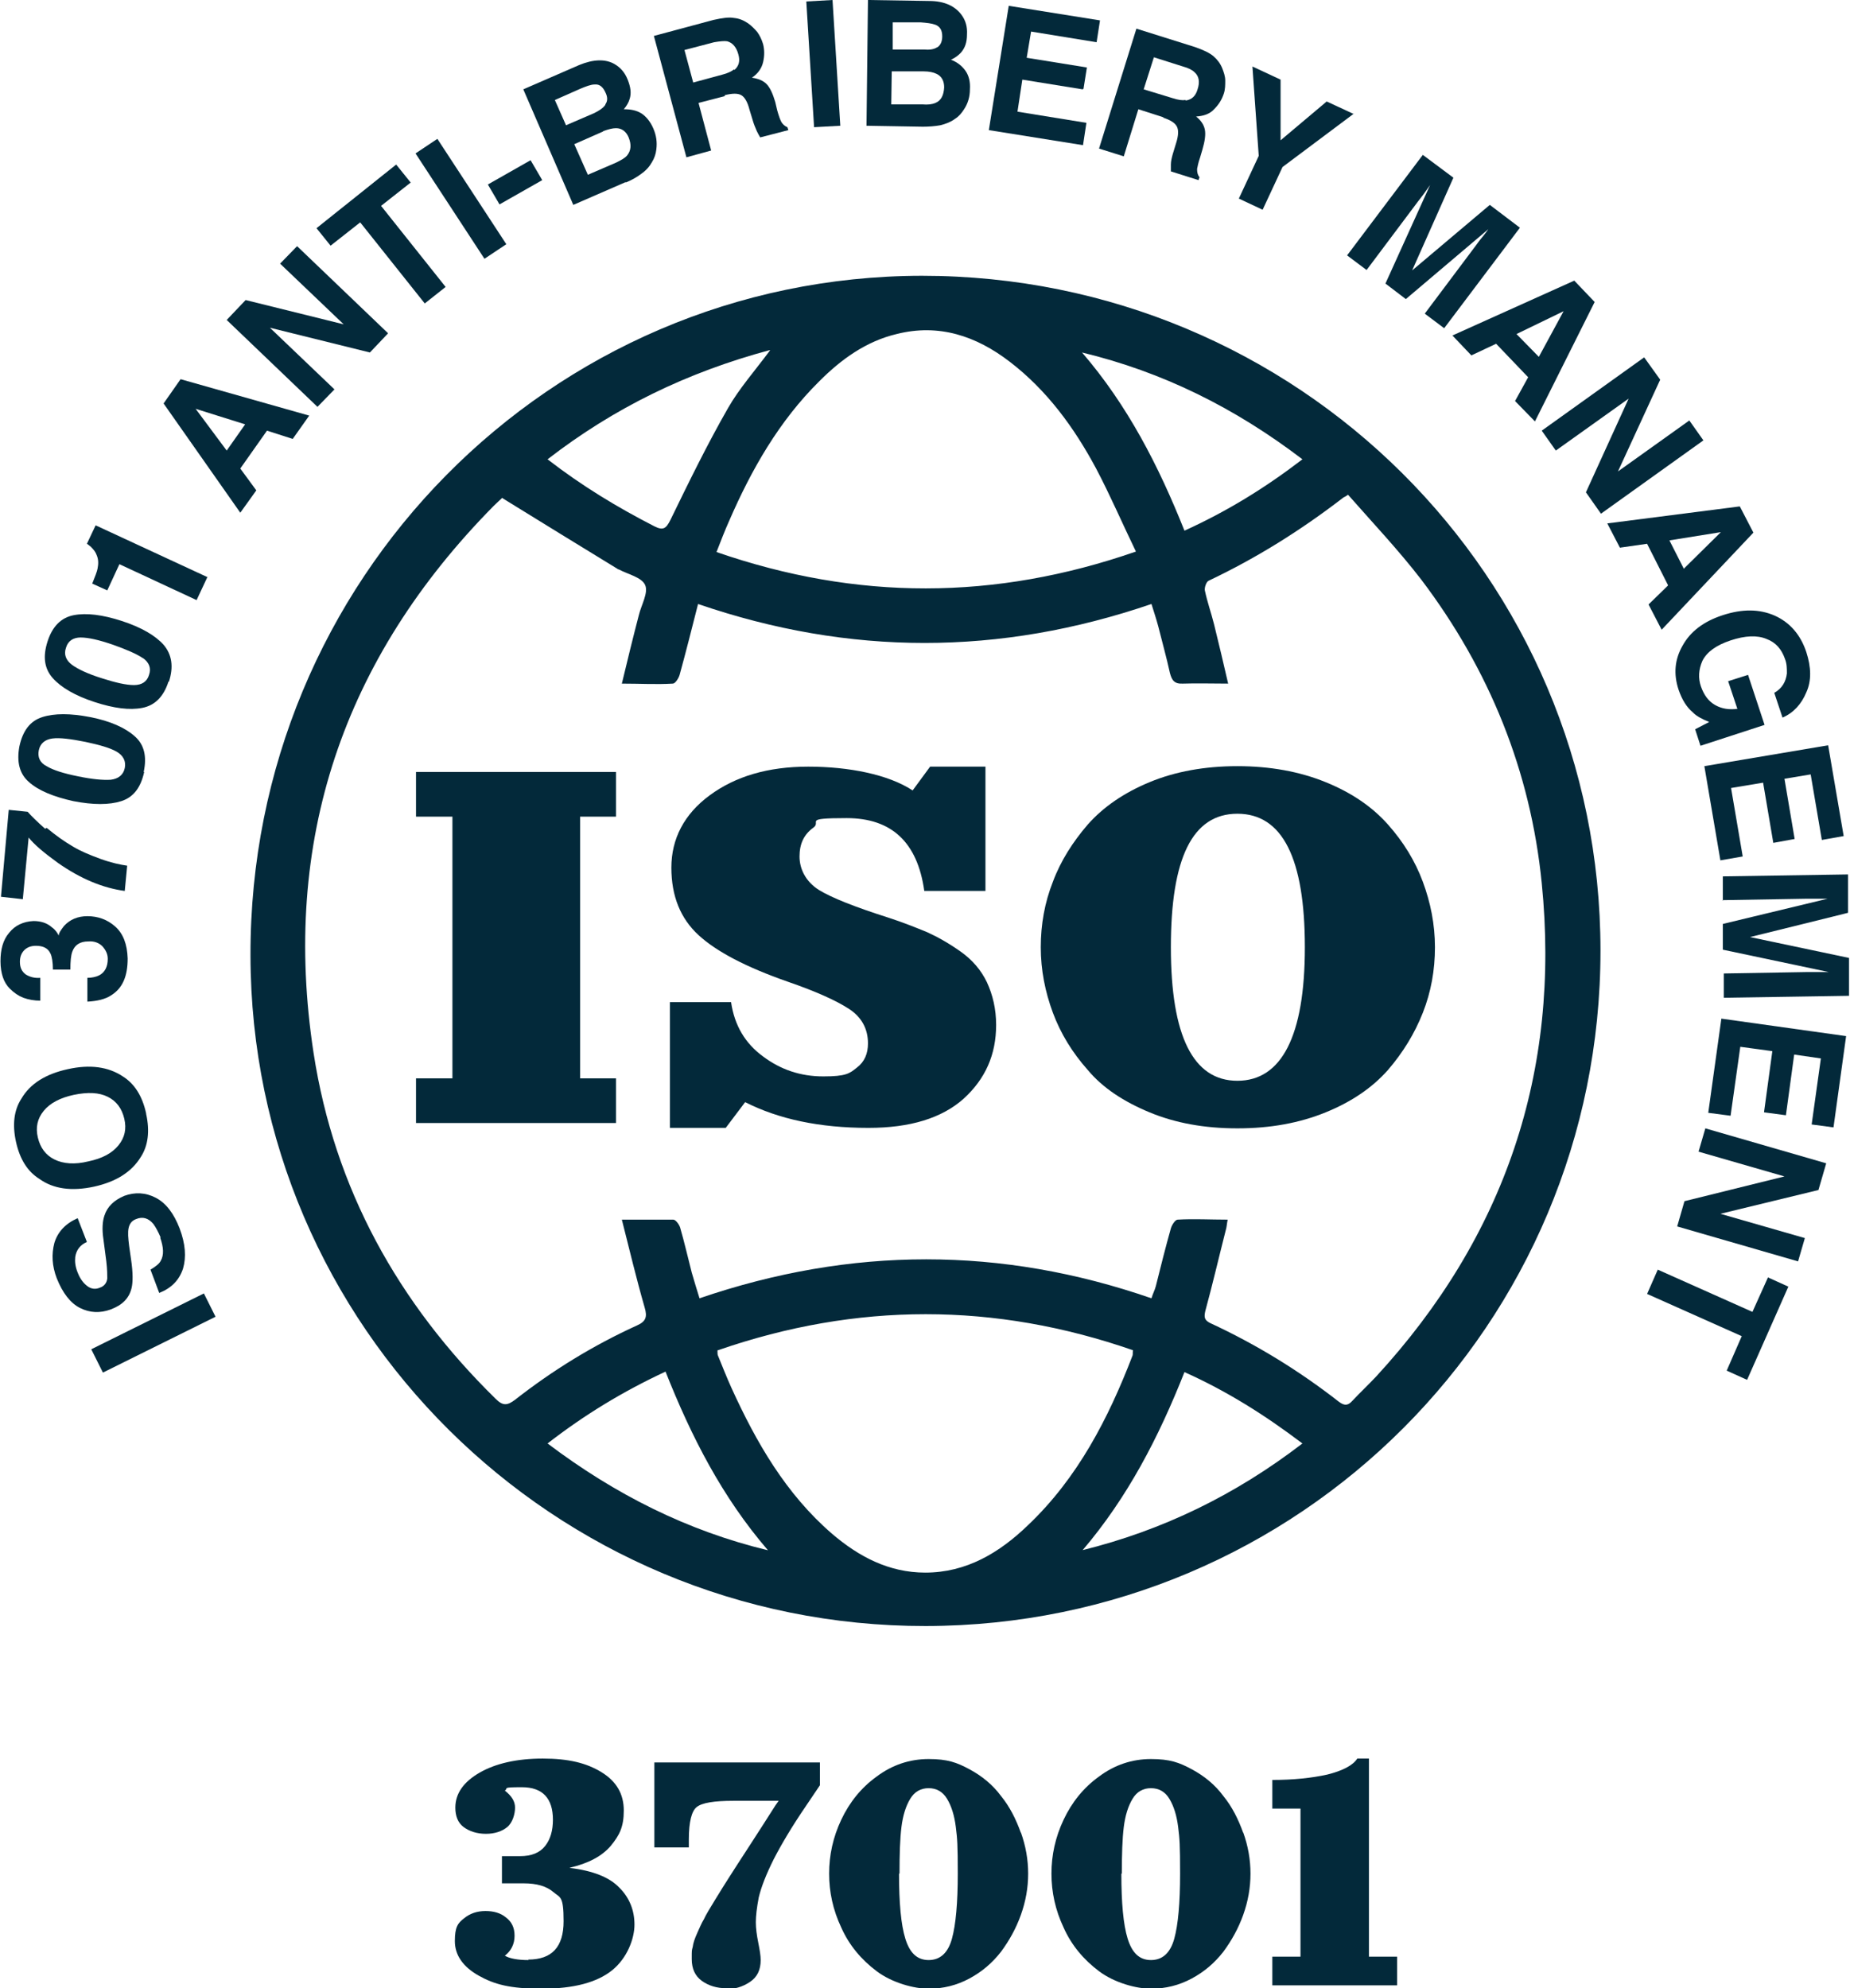
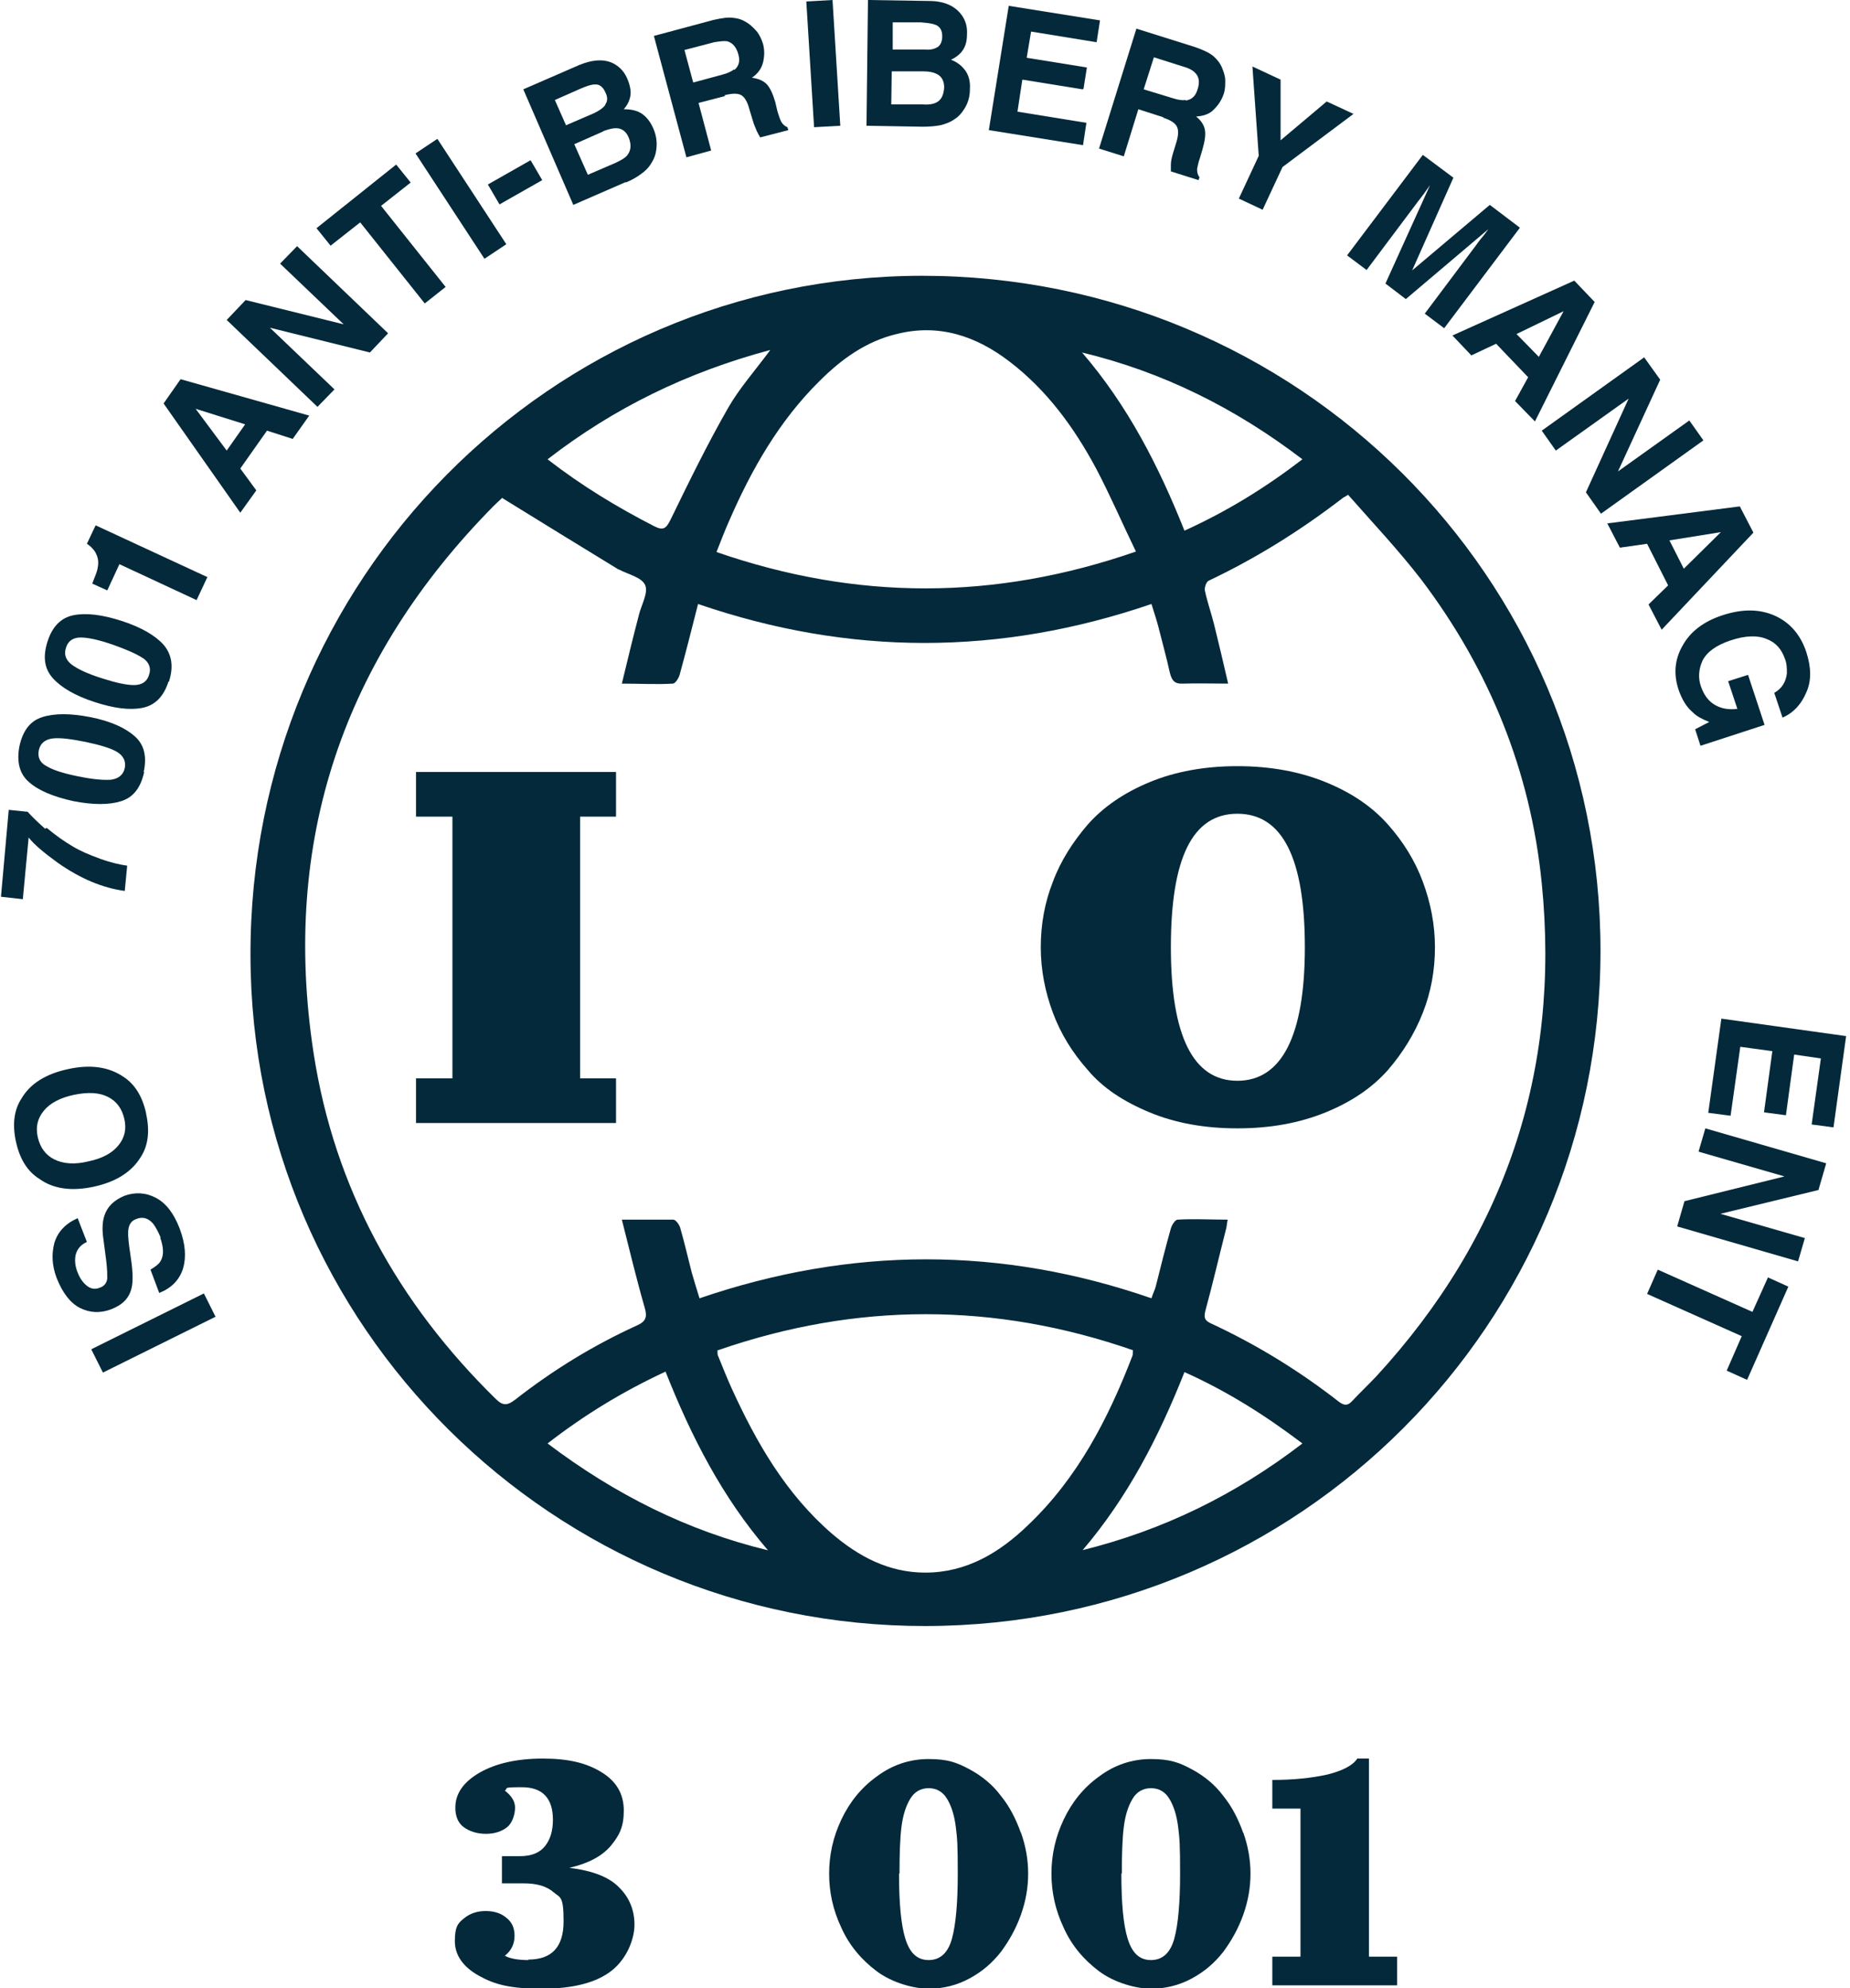
<svg xmlns="http://www.w3.org/2000/svg" id="Layer_1" data-name="Layer 1" viewBox="0 0 381.1 409.5">
  <defs>
    <style>
      .cls-1 {
        fill: #03293a;
      }
    </style>
  </defs>
  <path class="cls-1" d="M190.7,334.9c-76.6,.1-139-61.8-139.1-138.1-.2-77.3,61.7-139.9,138.3-140,77.4,0,139.8,62,139.8,139,0,76.9-62,139-139,139.1ZM103.5,102.5c-.4,.4-1.1,1-1.8,1.7-31,31.4-43.8,69-37.1,112.7,4.3,27.9,17.4,51.5,37.5,71.2,1.5,1.5,2.4,1.4,4,.2,7.8-6.1,16.1-11.2,25.1-15.3,1.8-.8,2.2-1.7,1.6-3.7-1.7-5.9-3.1-11.8-4.7-18.1,3.8,0,7.2,0,10.6,0,.5,0,1.2,1,1.4,1.6,.9,3.1,1.6,6.2,2.4,9.3,.5,1.7,1,3.4,1.6,5.3,31.3-10.7,62.2-10.7,93.1,0,.3-1,.7-1.7,.9-2.5,1-4,2-8,3.1-11.9,.2-.7,.9-1.8,1.4-1.8,3.3-.2,6.7,0,10.3,0-.2,1-.2,1.6-.4,2.2-1.4,5.5-2.7,11.1-4.2,16.6-.3,1.3-.2,1.9,1,2.5,9.5,4.4,18.3,9.8,26.5,16.2,1.2,.9,1.9,.8,2.8-.2,1.6-1.7,3.3-3.3,4.9-5,26.5-28.8,38-62.8,34.1-101.6-2.3-23.1-10.8-44-24.8-62.5-4.7-6.1-10-11.7-15.1-17.5-.7,.5-.9,.5-1,.6-8.7,6.7-17.8,12.4-27.7,17.1-.5,.2-.9,1.4-.8,2,.5,2.4,1.3,4.6,1.9,7,1,4,1.9,7.9,2.9,12.2-3.4,0-6.4-.1-9.3,0-1.8,.1-2.3-.7-2.7-2.2-.7-3.2-1.6-6.4-2.4-9.6-.4-1.5-.9-3-1.4-4.6-31.3,10.7-62.2,10.7-93.4,0-1.3,5.1-2.5,9.9-3.8,14.6-.2,.7-.9,1.8-1.4,1.8-3.4,.2-6.7,0-10.5,0,1.2-5,2.3-9.5,3.5-14.1,.5-2.1,2-4.6,1.3-6.2-.7-1.6-3.5-2.2-5.4-3.2-.1,0-.3-.1-.4-.2-7.7-4.7-15.5-9.5-23.6-14.5Zm130.5,11.1c-2.9-6-5.3-11.6-8.2-17.1-4.5-8.4-10.1-16.1-17.8-22-6.9-5.3-14.6-7.9-23.3-5.7-6.3,1.5-11.4,5.2-15.9,9.7-8.3,8.2-14,18.2-18.6,28.8-.9,2-1.7,4.1-2.6,6.4,28.9,10,57.3,10,86.4-.1Zm-86.2,164.5c0,.6,0,.9,.1,1.1,.9,2.2,1.8,4.5,2.8,6.7,5.1,11.2,11.2,21.8,20.7,30,5.5,4.7,11.7,8,19.2,8,8.5,0,15.3-4.1,21.2-9.8,10.2-9.7,16.5-21.9,21.5-34.9,.1-.3,0-.6,.1-1.1-28.5-9.9-56.9-9.9-85.5,0Zm10.8-206c-17.1,4.6-32.1,11.9-45.8,22.5,7.1,5.5,14.4,9.9,22,13.8,1.8,.9,2.4,.5,3.3-1.3,3.8-7.8,7.6-15.6,11.9-23.1,2.3-4,5.4-7.5,8.6-11.8Zm-.4,247.2c-9.4-10.9-15.8-23.4-21.1-36.8-8.8,4.1-16.7,8.9-24.3,14.8,13.9,10.5,28.8,18,45.4,22ZM222.9,72.6c9.4,10.9,15.8,23.4,21.1,36.7,8.8-4,16.6-8.8,24.3-14.7-13.9-10.6-28.8-18-45.4-22Zm0,246.7c16.6-4.1,31.6-11.4,45.4-22-7.8-5.9-15.6-10.8-24.3-14.7-5.3,13.4-11.7,25.8-21,36.7Z" />
  <g>
    <path class="cls-1" d="M21.2,282.7l-2.4-4.8,23.2-11.5,2.4,4.8-23.2,11.5Z" />
    <path class="cls-1" d="M33.1,254.9c-.5-1.2-1-2.1-1.5-2.8-1-1.2-2.2-1.6-3.6-1-.8,.3-1.3,.9-1.5,1.8-.2,.9-.1,2.1,.1,3.7l.4,2.8c.4,2.7,.4,4.7,.1,5.9-.5,2.1-1.9,3.5-4.3,4.4-2.2,.8-4.3,.7-6.3-.3-2-1-3.6-3.1-4.8-6.1-1-2.6-1.1-5-.5-7.3,.7-2.3,2.3-4,4.8-5.1l1.9,4.9c-1.4,.6-2.2,1.7-2.4,3.1-.1,.9,0,2,.5,3.2,.5,1.3,1.2,2.2,2,2.8,.8,.6,1.7,.7,2.6,.3,.9-.3,1.4-1,1.5-1.9,0-.6,0-1.8-.2-3.5l-.6-4.6c-.3-2-.2-3.6,.2-4.8,.6-1.9,2-3.2,4.1-4.1,2.2-.8,4.4-.7,6.5,.4,2.1,1.1,3.7,3.2,4.9,6.3,1.2,3.2,1.4,5.9,.7,8.3-.8,2.4-2.4,4-4.9,5l-1.8-4.8c1-.6,1.8-1.2,2.1-1.8,.7-1.2,.6-2.8-.1-4.8Z" />
    <path class="cls-1" d="M30.1,229.4c.8,3.6,.4,6.6-1.1,8.9-1.9,3.1-5.1,5.1-9.6,6.1-4.6,1-8.4,.5-11.3-1.6-2.4-1.5-4-4-4.8-7.6-.8-3.6-.4-6.6,1.1-8.9,1.8-3.1,5-5.1,9.6-6.1,4.5-1,8.3-.5,11.3,1.5,2.4,1.5,4,4,4.8,7.6Zm-7.9-3.5c-1.8-.9-4.1-1-7-.4-2.8,.6-4.9,1.7-6.2,3.3-1.3,1.6-1.7,3.4-1.2,5.5,.5,2.1,1.6,3.6,3.4,4.5,1.8,.9,4.2,1.1,7,.4,2.9-.6,4.9-1.7,6.2-3.3,1.3-1.6,1.7-3.4,1.2-5.5-.5-2.1-1.6-3.6-3.4-4.5Z" />
-     <path class="cls-1" d="M5.3,200.7c.8,.5,1.8,.8,3,.7v4.7c-1.2,0-2.4-.2-3.5-.6-1-.4-1.9-1-2.8-1.9-.6-.6-1.1-1.4-1.4-2.3-.3-.9-.5-2-.5-3.3,0-2.4,.5-4.4,1.8-5.9,1.2-1.5,2.9-2.3,5-2.4,1.5,0,2.8,.4,3.8,1.3,.7,.5,1.1,1.1,1.4,1.7,0-.5,.4-1.1,1.1-2,1.2-1.3,2.8-2,4.8-2,2.2,0,4.1,.7,5.7,2.1,1.7,1.5,2.5,3.7,2.6,6.6,0,3.6-1,6.1-3.4,7.6-1.2,.8-2.9,1.2-4.9,1.3v-4.9c.9,0,1.8-.2,2.4-.5,1.2-.6,1.8-1.8,1.8-3.4,0-1-.4-1.8-1.1-2.6-.7-.7-1.7-1.1-2.9-1-1.7,0-2.8,.7-3.3,2.1-.3,.8-.4,2-.4,3.7h-3.6c0-1.5-.2-2.7-.5-3.3-.5-1.1-1.5-1.6-3-1.6-1,0-1.8,.3-2.4,.9-.6,.6-.9,1.4-.9,2.4,0,1.2,.4,2,1.2,2.6Z" />
    <path class="cls-1" d="M9.6,170.5c1.8,1.5,3.6,2.8,5.5,3.9,1.5,.9,3.4,1.7,5.6,2.5s4.1,1.2,5.5,1.4l-.5,5.2c-4.5-.6-9.1-2.5-13.8-5.8-2.9-2.1-4.9-3.8-6-5.2l-1.2,12.7-4.5-.5,1.6-17.9,3.9,.4c.7,.8,1.9,2,3.6,3.5Z" />
    <path class="cls-1" d="M29.7,159c-.7,3.2-2.2,5.2-4.7,6-2.5,.8-5.8,.8-9.9,0-4.1-.9-7.2-2.2-9.1-3.9-2-1.7-2.6-4.2-2-7.4,.7-3.2,2.2-5.2,4.7-6,2.5-.8,5.8-.8,9.9,0s7.2,2.2,9.1,3.9c2,1.7,2.6,4.2,1.9,7.4Zm-5.7-4.2c-1.4-.8-3.6-1.4-6.4-2-3-.6-5.3-.9-6.8-.7s-2.5,1-2.8,2.4,.2,2.6,1.6,3.3c1.3,.8,3.5,1.5,6.5,2.1,2.9,.6,5.1,.8,6.7,.7,1.6-.2,2.6-1,2.9-2.4s-.3-2.6-1.7-3.4Z" />
    <path class="cls-1" d="M34.7,140.4c-1,3.1-2.8,4.9-5.4,5.4s-5.8,.1-9.8-1.2c-4-1.3-6.9-3-8.6-4.9-1.8-2-2.1-4.5-1.1-7.6,1-3.1,2.8-4.9,5.4-5.4,2.6-.5,5.9-.1,9.9,1.2s6.9,3,8.6,4.9c1.7,2,2.1,4.5,1.1,7.6Zm-5.2-4.8c-1.3-.9-3.4-1.8-6.2-2.8-2.9-1-5.1-1.5-6.7-1.5-1.5,0-2.6,.7-3,2.1-.5,1.4,0,2.6,1.2,3.5,1.2,.9,3.3,1.9,6.2,2.8,2.8,.9,5,1.4,6.6,1.4,1.6,0,2.7-.7,3.1-2.1,.5-1.4,0-2.6-1.3-3.5Z" />
    <path class="cls-1" d="M42.7,118.9l-2.2,4.7-15.9-7.4-2.5,5.4-3.1-1.4c.6-1.5,1-2.5,1.1-3.1,.2-1,.2-1.9-.2-2.8-.2-.6-.6-1.1-1.2-1.7-.4-.3-.6-.5-.8-.6l1.8-3.8,23.1,10.7Z" />
    <path class="cls-1" d="M55,88.7l-5.5,7.8,3.3,4.5-3.3,4.6-15.8-22.5,3.5-5,26.5,7.5-3.4,4.8-5.3-1.7Zm-4.5-1.3l-10.2-3.2,6.4,8.6,3.8-5.4Z" />
    <path class="cls-1" d="M79.9,68.7l-3.7,3.9-20.6-5.1,13.3,12.7-3.5,3.6-18.7-17.9,3.9-4.1,20.2,5-13.1-12.5,3.5-3.6,18.7,17.9Z" />
    <path class="cls-1" d="M81.7,34l2.9,3.6-6.1,4.8,13.3,16.7-4.3,3.4-13.3-16.7-6.1,4.8-2.9-3.6,16.4-13.1Z" />
    <path class="cls-1" d="M85.6,31.6l4.5-3,14.2,21.7-4.5,3-14.2-21.7Z" />
    <path class="cls-1" d="M166.1,.3l5.4-.3,1.6,25.9-5.4,.3-1.6-25.9Z" />
    <path class="cls-1" d="M100.5,38l8.8-5,2.4,4.1-8.8,5-2.4-4.1Z" />
    <path class="cls-1" d="M128.9,37.5l-10.8,4.7-10.3-23.8,11.5-5c2.9-1.2,5.4-1.3,7.3-.2,1.2,.7,2.1,1.7,2.7,3.2,.6,1.5,.8,2.8,.4,4-.2,.7-.6,1.4-1.2,2.1,1.4,0,2.6,.2,3.7,.9,1,.7,1.8,1.7,2.4,3.1,.6,1.4,.8,2.8,.6,4.3-.1,.9-.4,1.8-.9,2.6-.5,.9-1.2,1.7-2.2,2.4-.9,.7-2,1.3-3.2,1.8Zm-4.2-16c.5-.7,.5-1.5,0-2.5-.5-1.1-1.2-1.7-2.2-1.6-.8,0-1.8,.4-3,.9l-5.2,2.3,2.3,5.2,5.8-2.5c1-.5,1.8-1,2.3-1.7Zm-.5,5.6l-5.9,2.6,2.8,6.3,5.8-2.5c1-.5,1.8-.9,2.3-1.5,.8-1,.9-2.2,.3-3.7-.5-1.2-1.4-1.9-2.6-1.9-.7,0-1.5,.2-2.6,.6Z" />
    <path class="cls-1" d="M149.3,19.8l-5.4,1.4,2.6,9.8-5.1,1.4-6.7-25,12.3-3.3c1.8-.4,3.2-.6,4.2-.4,1.1,.1,2,.5,2.9,1.1,.7,.5,1.3,1.1,1.9,1.8,.5,.7,.9,1.5,1.2,2.5,.3,1.2,.3,2.4,0,3.7-.3,1.3-1.1,2.4-2.3,3.2,1.3,.2,2.3,.6,3,1.3,.7,.7,1.3,2,1.8,3.7l.4,1.7c.3,1.1,.6,1.9,.8,2.3,.3,.6,.8,1,1.3,1.2l.2,.6-5.8,1.5c-.3-.5-.5-.9-.7-1.3-.3-.7-.6-1.4-.8-2.1l-.7-2.3c-.4-1.6-1-2.6-1.7-3s-1.8-.4-3.4,0Zm2-5.4c.9-.8,1.2-1.8,.8-3.2-.4-1.5-1.2-2.4-2.3-2.7-.6-.1-1.5,0-2.7,.2l-6.1,1.6,1.8,6.7,5.9-1.6c1.2-.3,2-.7,2.5-1.1Z" />
    <path class="cls-1" d="M190.2,26.1l-11.7-.2L178.8,0l12.6,.2c3.2,0,5.4,1.1,6.7,2.9,.8,1.1,1.2,2.4,1.1,4,0,1.6-.4,2.8-1.3,3.8-.5,.5-1.1,1-2,1.4,1.3,.5,2.3,1.3,3,2.3s1,2.3,.9,3.8c0,1.5-.4,2.9-1.2,4.1-.5,.8-1.1,1.5-1.9,2-.8,.6-1.8,1-3,1.3-1.1,.2-2.4,.3-3.7,.3Zm0-11.4h-6.5c0-.1-.1,6.8-.1,6.8h6.4c1.1,.1,2,0,2.7-.3,1.2-.5,1.7-1.6,1.8-3.2,0-1.3-.5-2.3-1.6-2.8-.6-.3-1.5-.5-2.6-.5Zm2.8-4.9c.7-.4,1.1-1.2,1.1-2.3,0-1.2-.4-2-1.4-2.4-.8-.3-1.8-.4-3.1-.5h-5.7c0,0,0,5.6,0,5.6h6.4c1.1,.1,2.1,0,2.8-.5Z" />
    <path class="cls-1" d="M223,18.4l-12.4-2-1,6.6,14.2,2.3-.7,4.6-19.4-3.1,4.1-25.6,18.8,3-.7,4.5-13.5-2.2-.9,5.4,12.4,2-.7,4.4Z" />
    <path class="cls-1" d="M239.8,24.2l-5.3-1.7-3,9.7-5.1-1.6,7.7-24.7,12.1,3.8c1.7,.6,3,1.2,3.8,1.9,.8,.7,1.4,1.5,1.8,2.5,.3,.8,.6,1.6,.6,2.5,0,.9,0,1.8-.3,2.7-.4,1.2-1,2.2-2,3.2-.9,1-2.2,1.4-3.7,1.5,1,.8,1.6,1.7,1.8,2.7s0,2.4-.5,4.1l-.5,1.7c-.4,1.1-.5,1.9-.6,2.3,0,.7,.1,1.2,.5,1.7l-.2,.6-5.7-1.8c0-.6,0-1.1,0-1.4,0-.7,.2-1.5,.4-2.2l.7-2.3c.5-1.6,.5-2.7,.1-3.4s-1.3-1.3-2.9-1.8Zm4.5-3.5c1.2-.2,2-.9,2.4-2.3,.5-1.5,.3-2.7-.6-3.5-.5-.5-1.3-.9-2.4-1.2l-6-1.9-2.1,6.6,5.9,1.8c1.2,.4,2.1,.5,2.7,.4Z" />
    <path class="cls-1" d="M278.9,23.4l-14.7,11-4.1,8.8-4.9-2.3,4.1-8.8-1.3-18.4,5.8,2.7v12.5c0,0,9.5-8,9.5-8l5.6,2.6Z" />
    <path class="cls-1" d="M281.5,55.6l-4-3,15.6-20.7,6.3,4.7-8.5,19.1,16-13.5,6.2,4.7-15.6,20.7-4-3,10.5-14c.3-.4,.7-1,1.3-1.7s1-1.3,1.3-1.7l-17,14.4-4.2-3.2,9.2-20.3c-.3,.4-.7,1-1.2,1.7-.5,.7-1,1.3-1.3,1.7l-10.5,14Z" />
    <path class="cls-1" d="M314.8,77.7l-6.6-6.9-5.1,2.4-3.9-4.1,25.1-11.3,4.2,4.4-12.3,24.6-4.1-4.2,2.7-4.9Zm2.2-4.2l5.1-9.4-9.7,4.7,4.6,4.7Z" />
    <path class="cls-1" d="M329.8,105.8l-3.1-4.4,8.8-19.3-15,10.7-2.9-4.1,21.1-15.1,3.3,4.6-8.7,18.9,14.7-10.5,2.9,4.1-21.1,15.1Z" />
    <path class="cls-1" d="M343.6,120.5l-4.3-8.5-5.6,.8-2.6-5,27.3-3.5,2.8,5.4-18.9,20-2.7-5.2,4-3.9Zm3.3-3.4l7.6-7.5-10.6,1.7,3,5.9Z" />
    <path class="cls-1" d="M348.7,146.7c-1.3-1.1-2.2-2.6-2.9-4.6-1.1-3.3-.8-6.3,.8-9.1,1.6-2.9,4.3-5,8.3-6.3,4-1.3,7.5-1.3,10.7,.1,3.1,1.4,5.3,3.9,6.5,7.5,1,3.1,1.1,5.9,0,8.3-1,2.4-2.6,4.2-4.9,5.2l-1.7-5.1c1.6-.9,2.4-2.3,2.6-4,0-1,0-2-.4-3-.7-2-1.9-3.4-3.8-4.1-1.9-.8-4.4-.7-7.4,.3-3,1-4.9,2.4-5.8,4.2-.8,1.8-.9,3.6-.3,5.3,.6,1.7,1.5,3,2.9,3.8s2.9,1,4.6,.8l-1.9-5.7,4.1-1.3,3.4,10.3-13.2,4.3-1.1-3.4,2.9-1.5c-1.5-.6-2.6-1.2-3.3-1.9Z" />
-     <path class="cls-1" d="M365.3,173.6l-2.1-12.4-6.6,1.1,2.4,14.1-4.6,.8-3.3-19.4,25.5-4.3,3.2,18.7-4.5,.8-2.3-13.5-5.4,.9,2.1,12.4-4.4,.8Z" />
-     <path class="cls-1" d="M354.9,185.5v-5c0,0,25.8-.4,25.8-.4v7.9c.1,0-20.2,5-20.2,5l20.4,4.3v7.8c.1,0-25.8,.4-25.8,.4v-5c0,0,17.4-.3,17.4-.3,.5,0,1.2,0,2.1,0,.9,0,1.6,0,2.1,0l-21.8-4.6v-5.3c0,0,21.6-5.2,21.6-5.2-.5,0-1.2,0-2.1,0-.9,0-1.6,0-2.1,0l-17.5,.3Z" />
    <path class="cls-1" d="M363.4,229l1.7-12.5-6.6-.9-2,14.2-4.6-.6,2.7-19.4,25.7,3.6-2.6,18.8-4.5-.6,1.9-13.6-5.5-.8-1.7,12.5-4.5-.6Z" />
    <path class="cls-1" d="M345.5,252.6l1.5-5.2,20.6-5.1-17.7-5.1,1.4-4.8,24.9,7.2-1.6,5.5-20.2,4.9,17.4,5-1.4,4.8-24.9-7.2Z" />
    <path class="cls-1" d="M359.9,284.2l-4.2-1.9,3.1-7.1-19.5-8.7,2.2-5,19.5,8.7,3.2-7.1,4.2,1.9-8.5,19.2Z" />
  </g>
  <g>
    <path class="cls-1" d="M108.8,403.6c4.9,0,7.3-2.6,7.3-7.9s-.7-4.8-2.1-6-3.4-1.8-6.1-1.8h-4.5v-5.6h3.7c2.4,0,4.1-.7,5.2-2.1,1.1-1.4,1.6-3.2,1.6-5.4,0-4.4-2.1-6.7-6.4-6.7s-2.7,.2-3.5,.7c1.4,1.1,2.1,2.2,2.1,3.5s-.5,3.1-1.6,4c-1.1,.9-2.6,1.4-4.4,1.4s-3.4-.5-4.6-1.4-1.7-2.3-1.7-4c0-2.9,1.7-5.3,5-7.2,3.3-1.9,7.7-2.9,13-2.9s9,.9,12.1,2.8c3.1,1.9,4.6,4.5,4.6,7.9s-.9,5.1-2.7,7.3c-1.8,2.1-4.6,3.6-8.5,4.5,4.8,.6,8.2,1.9,10.3,4.1,2.1,2.1,3.1,4.7,3.1,7.6s-1.5,6.9-4.6,9.4c-3.1,2.5-7.9,3.8-14.5,3.8s-9.8-.9-13-2.7c-3.2-1.8-4.9-4.2-4.9-7.1s.6-3.7,1.9-4.7c1.2-1,2.7-1.5,4.4-1.5s3.1,.4,4.2,1.3c1.2,.9,1.8,2.1,1.8,3.8s-.7,3.1-2,4.1c1,.6,2.7,.9,4.9,.9Z" />
-     <path class="cls-1" d="M149.6,409.5c-1.9,0-3.6-.5-5-1.5s-2.1-2.5-2.1-4.5,0-1.7,.2-2.5c.1-.8,.4-1.7,.9-2.8,.5-1.1,.9-2.1,1.4-2.9,.4-.9,1.2-2.2,2.3-4,1.1-1.8,2.1-3.4,3-4.8s2.3-3.6,4.2-6.5c1.9-2.9,3.6-5.6,5.2-8.1l.7-1h-9.3c-4,0-6.5,.4-7.6,1.3-1,.8-1.6,3-1.6,6.6v1.7h-7.1v-17.5h34.1v4.7l-2.9,4.3c-2.8,4.1-5,7.8-6.6,10.9-1.6,3.2-2.6,5.8-3.1,7.9-.4,2.1-.6,3.8-.6,5.1s.2,2.7,.5,4.2c.3,1.5,.5,2.7,.5,3.6,0,2-.7,3.5-2.2,4.5s-3.1,1.5-5,1.5Z" />
    <path class="cls-1" d="M210.3,377.4c1,2.8,1.5,5.6,1.5,8.5s-.5,5.7-1.5,8.5c-1,2.8-2.4,5.3-4.1,7.6-1.8,2.3-3.9,4.1-6.5,5.5s-5.4,2.1-8.4,2.1-7.5-1.2-10.7-3.6-5.7-5.4-7.3-9c-1.7-3.6-2.5-7.3-2.5-11.1s.8-7.5,2.5-11.1c1.7-3.6,4.1-6.6,7.3-8.9,3.2-2.4,6.8-3.6,10.7-3.6s5.8,.7,8.4,2.1,4.8,3.2,6.5,5.5c1.8,2.2,3.1,4.8,4.1,7.6Zm-25.1,8.5c0,6,.4,10.5,1.3,13.4s2.4,4.4,4.8,4.4,4-1.5,4.8-4.4c.8-2.9,1.2-7.4,1.2-13.4s-.1-7.2-.4-9.6c-.3-2.4-.9-4.3-1.8-5.8-.9-1.5-2.2-2.2-3.8-2.2s-2.9,.7-3.8,2.2c-.9,1.5-1.5,3.4-1.8,5.8-.3,2.4-.4,5.6-.4,9.6Z" />
    <path class="cls-1" d="M256.1,377.4c1,2.8,1.5,5.6,1.5,8.5s-.5,5.7-1.5,8.5c-1,2.8-2.4,5.3-4.1,7.6-1.8,2.3-3.9,4.1-6.5,5.5s-5.4,2.1-8.4,2.1-7.5-1.2-10.7-3.6-5.7-5.4-7.3-9c-1.7-3.6-2.5-7.3-2.5-11.1s.8-7.5,2.5-11.1c1.7-3.6,4.1-6.6,7.3-8.9,3.2-2.4,6.8-3.6,10.7-3.6s5.8,.7,8.4,2.1,4.8,3.2,6.5,5.5c1.8,2.2,3.1,4.8,4.1,7.6Zm-25.1,8.5c0,6,.4,10.5,1.3,13.4s2.4,4.4,4.8,4.4,4-1.5,4.8-4.4c.8-2.9,1.2-7.4,1.2-13.4s-.1-7.2-.4-9.6c-.3-2.4-.9-4.3-1.8-5.8-.9-1.5-2.2-2.2-3.8-2.2s-2.9,.7-3.8,2.2c-.9,1.5-1.5,3.4-1.8,5.8-.3,2.4-.4,5.6-.4,9.6Z" />
    <path class="cls-1" d="M287.8,408.9h-25.7v-5.9h5.8v-30.5h-5.8v-5.9c4.4,0,8.1-.4,11.3-1.1,3.2-.8,5.3-1.9,6.2-3.3h2.4v40.8h5.8v5.9Z" />
  </g>
  <g>
    <path class="cls-1" d="M126.9,231.3h-41.2v-9.2h7.5v-53.9h-7.5v-9.2h41.2v9.2h-7.4v53.9h7.4v9.2Z" />
-     <path class="cls-1" d="M178.9,232.3c-10.1,0-18.5-1.8-25.4-5.3l-4,5.3h-11.5v-25.9h12.6c.7,4.8,2.9,8.5,6.6,11.2,3.6,2.7,7.7,4.1,12.4,4.1s5.4-.6,6.9-1.8c1.6-1.2,2.3-2.9,2.3-5,0-3-1.3-5.4-3.9-7.1-2.6-1.7-6.8-3.6-12.6-5.6-8.6-3-14.7-6.2-18.4-9.6-3.7-3.4-5.6-8-5.6-13.9s2.6-11,7.9-14.9c5.3-3.9,12-5.9,20.3-5.9s16.5,1.6,21.5,4.9l3.6-4.9h11.4v25.6h-12.6c-1.4-10-6.7-15-16-15s-5,.7-6.9,2c-1.9,1.4-2.8,3.3-2.8,5.9s1.3,5.2,4,6.9c2.6,1.6,7.4,3.5,14.3,5.7,3.1,1,5.8,2.1,8,3,2.2,1,4.5,2.3,6.9,4,2.4,1.7,4.2,3.8,5.4,6.3,1.2,2.6,1.9,5.5,1.9,8.8,0,6.1-2.2,11.1-6.7,15.2-4.5,4-11,6-19.6,6Z" />
    <path class="cls-1" d="M293.1,181.6c1.6,4.3,2.5,8.8,2.5,13.5s-.8,9.2-2.5,13.5c-1.7,4.3-4.1,8.2-7.2,11.8-3.2,3.6-7.4,6.5-12.8,8.7-5.4,2.2-11.4,3.3-18.2,3.3s-12.8-1.1-18.1-3.3c-5.3-2.2-9.6-5-12.7-8.7-3.2-3.6-5.6-7.5-7.2-11.8-1.6-4.3-2.5-8.8-2.5-13.5s.8-9.2,2.5-13.5c1.6-4.3,4.1-8.2,7.2-11.8,3.2-3.6,7.4-6.5,12.7-8.7,5.3-2.2,11.4-3.3,18.1-3.3s12.8,1.1,18.2,3.3c5.4,2.2,9.6,5.1,12.8,8.7,3.2,3.6,5.6,7.5,7.2,11.8Zm-51.9,13.5c0,18.3,4.6,27.5,13.7,27.5s13.9-9.2,13.9-27.5-4.6-27.5-13.9-27.5-13.7,9.2-13.7,27.5Z" />
  </g>
</svg>